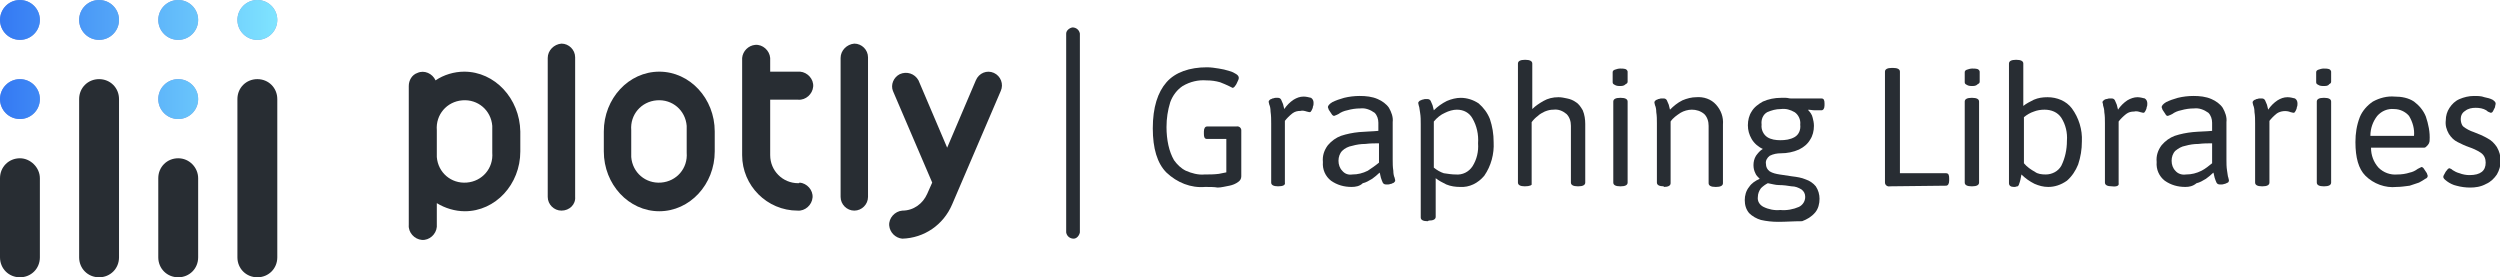
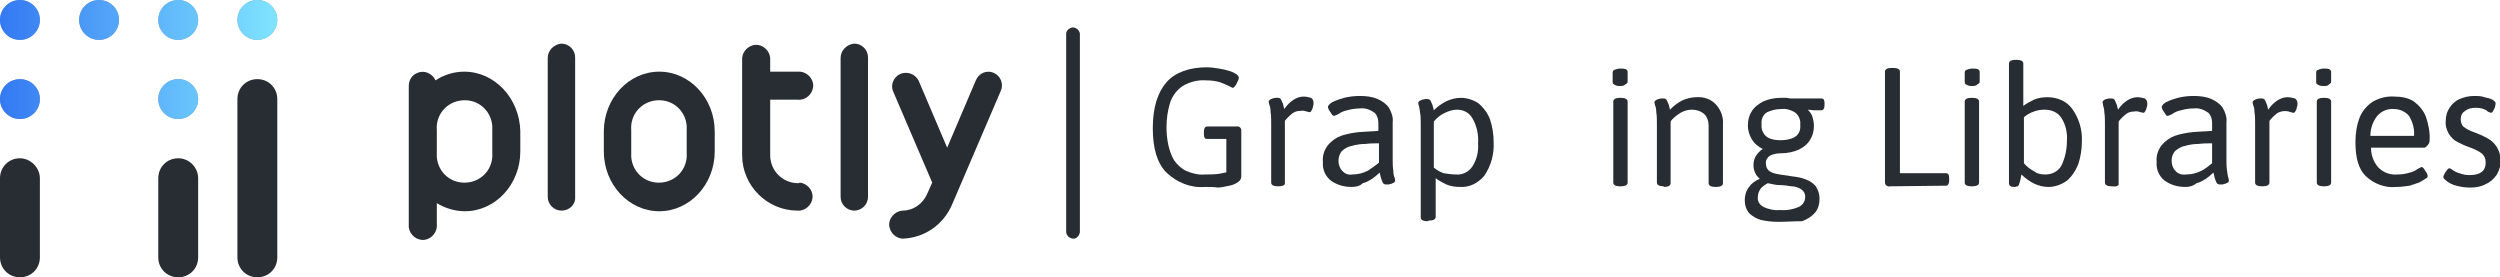
<svg xmlns="http://www.w3.org/2000/svg" version="1.1" id="Layer_1" x="0px" y="0px" viewBox="0 0 401.2 44.5" style="enable-background:new 0 0 401.2 44.5;" xml:space="preserve">
  <style type="text/css">
	.st0{fill:#282D33;}
	.st1{fill:#8C99CD;}
	.st2{fill:url(#SVGID_1_);}
	.st3{fill:url(#SVGID_2_);}
	.st4{fill:url(#SVGID_3_);}
	.st5{fill:url(#SVGID_4_);}
	.st6{fill:url(#SVGID_5_);}
	.st7{fill:url(#SVGID_6_);}
</style>
  <g id="Layer_2_1_">
    <g id="Layer_1-2">
      <path class="st0" d="M193.4,30c-2.3,0.2-4.5-0.7-6.2-2.3c-1.5-1.5-2.2-3.9-2.2-7.1c0-3.4,0.8-5.8,2.2-7.4s3.7-2.4,6.5-2.4    c0.6,0,1.3,0.1,1.9,0.2c0.6,0.1,1.1,0.2,1.7,0.4c0.4,0.1,0.8,0.3,1.1,0.5c0.3,0.2,0.4,0.4,0.4,0.6c0,0.2-0.1,0.4-0.2,0.6    c-0.1,0.2-0.2,0.5-0.4,0.7c-0.1,0.2-0.3,0.3-0.4,0.3c-0.2-0.1-0.4-0.2-0.6-0.3c-0.4-0.2-0.9-0.4-1.4-0.6c-0.7-0.2-1.4-0.3-2.2-0.3    c-1.3-0.1-2.6,0.2-3.8,0.9c-0.9,0.6-1.6,1.5-2,2.6c-0.4,1.3-0.6,2.6-0.6,4c0,1,0.1,2,0.3,2.9c0.2,0.9,0.5,1.7,0.9,2.4    c0.5,0.7,1.1,1.3,1.9,1.7c0.9,0.4,2,0.7,3,0.6c0.8,0,1.5,0,2.3-0.1c0.5-0.1,1-0.2,1.5-0.3l-0.3,1v-6.3h-3.1    c-0.4,0-0.5-0.3-0.5-0.8v-0.4c0-0.5,0.2-0.8,0.5-0.8h4.7c0.4-0.1,0.8,0.2,0.8,0.6c0,0.1,0,0.1,0,0.2v7.2c0,0.4-0.2,0.7-0.5,0.9    c-0.4,0.3-0.9,0.5-1.4,0.6c-0.6,0.1-1.3,0.3-1.9,0.3C194.9,30,194.1,30,193.4,30z" />
      <path class="st0" d="M205.1,29.9c-0.7,0-1.1-0.2-1.1-0.6v-9.5c0-0.6,0-1.2-0.1-1.9c0-0.5-0.1-0.9-0.2-1.1c0-0.1-0.1-0.3-0.1-0.5    c0-0.1,0.1-0.2,0.2-0.3c0.1-0.1,0.3-0.1,0.4-0.2c0.2,0,0.3-0.1,0.5-0.1h0.4c0.2,0,0.4,0.1,0.5,0.3c0.1,0.2,0.2,0.5,0.3,0.7    l0.2,0.8c0.4-0.6,0.9-1.1,1.5-1.5c0.5-0.3,1-0.5,1.6-0.5c0.4,0,0.8,0.1,1.2,0.2c0.3,0.2,0.4,0.5,0.4,0.8c0,0.2,0,0.4-0.1,0.6    c0,0.2-0.1,0.4-0.2,0.6c-0.1,0.2-0.2,0.3-0.3,0.3c-0.2,0-0.4-0.1-0.5-0.1c-0.3-0.1-0.7-0.2-1-0.1c-0.5,0-0.9,0.1-1.3,0.4    c-0.5,0.4-0.9,0.8-1.2,1.2v9.9C206.3,29.7,205.9,29.9,205.1,29.9L205.1,29.9z" />
      <path class="st0" d="M216.9,30c-1.2,0-2.3-0.3-3.3-1c-0.9-0.7-1.4-1.8-1.3-3c-0.1-1,0.2-1.9,0.8-2.7c0.6-0.7,1.3-1.2,2.1-1.5    c0.9-0.3,1.9-0.5,2.9-0.6c1.1-0.1,2.1-0.1,3.1-0.2v-1.3c0-0.6-0.2-1.2-0.6-1.6c-0.7-0.5-1.5-0.8-2.3-0.7c-0.7,0-1.4,0.1-2.1,0.3    c-0.5,0.1-1,0.3-1.4,0.6c-0.2,0.1-0.4,0.2-0.7,0.3c-0.1,0-0.3-0.1-0.4-0.3c-0.1-0.2-0.3-0.4-0.4-0.6c-0.1-0.1-0.1-0.3-0.2-0.5    c0-0.2,0.2-0.5,0.7-0.8c0.6-0.3,1.2-0.5,1.9-0.7c0.8-0.2,1.7-0.3,2.5-0.3c1,0,2,0.1,2.9,0.5c0.7,0.3,1.4,0.8,1.8,1.4    c0.4,0.7,0.7,1.5,0.6,2.3v6c0,0.6,0,1.2,0.1,1.8c0,0.5,0.1,0.9,0.2,1.1c0,0.1,0.1,0.3,0.1,0.5c0,0.1-0.1,0.2-0.2,0.3    c-0.1,0.1-0.3,0.1-0.4,0.2c-0.2,0-0.3,0.1-0.5,0.1h-0.4c-0.2,0-0.4-0.1-0.5-0.3c-0.1-0.2-0.2-0.5-0.3-0.8    c-0.1-0.3-0.1-0.6-0.2-0.8c-0.4,0.4-0.8,0.7-1.2,1c-0.5,0.3-1,0.6-1.5,0.7C218.2,29.9,217.5,30,216.9,30z M217,28    c0.9,0,1.7-0.2,2.5-0.6c0.6-0.4,1.2-0.8,1.8-1.3V23c-0.7,0-1.4,0-2.2,0.1c-0.7,0-1.4,0.1-2.1,0.3c-0.6,0.1-1.2,0.4-1.6,0.8    c-0.4,0.4-0.6,1-0.6,1.6c0,0.6,0.2,1.2,0.6,1.6C215.8,27.9,216.4,28.1,217,28L217,28z" />
      <path class="st0" d="M229.1,35.5c-0.7,0-1.1-0.2-1.1-0.6v-15c0-0.6,0-1.2-0.1-1.8c-0.1-0.5-0.1-0.9-0.2-1.1c0-0.1-0.1-0.3-0.1-0.5    c0-0.1,0.1-0.2,0.2-0.3c0.1-0.1,0.3-0.1,0.4-0.2c0.2,0,0.3-0.1,0.5-0.1h0.4c0.2,0,0.4,0.1,0.5,0.3c0.1,0.2,0.2,0.5,0.3,0.7    c0.1,0.3,0.1,0.5,0.2,0.8c0.6-0.6,1.3-1.1,2.1-1.5c0.7-0.3,1.5-0.5,2.2-0.5c1,0,2,0.3,2.9,0.9c0.8,0.7,1.4,1.5,1.8,2.5    c0.4,1.2,0.6,2.4,0.6,3.7c0.1,1.9-0.4,3.8-1.5,5.4c-1,1.2-2.4,1.9-3.9,1.8c-0.7,0-1.5-0.1-2.2-0.4c-0.6-0.3-1.2-0.6-1.7-1v6.2    c0,0.4-0.4,0.6-1.1,0.6L229.1,35.5z M233.6,28c1.1,0.1,2.1-0.4,2.7-1.3c0.7-1.1,1-2.4,0.9-3.7c0.1-1.4-0.2-2.8-0.9-4    c-0.5-0.9-1.4-1.4-2.5-1.4c-0.6,0-1.3,0.2-1.9,0.5c-0.7,0.3-1.3,0.8-1.8,1.4v7.4c0.5,0.4,1,0.7,1.6,0.9    C232.4,27.9,233,28,233.6,28z" />
-       <path class="st0" d="M244.7,29.9c-0.7,0-1.1-0.2-1.1-0.6V10.2c0-0.4,0.4-0.6,1.1-0.6h0.1c0.7,0,1.1,0.2,1.1,0.6v7.3    c0.5-0.5,1.1-0.9,1.8-1.3c0.7-0.4,1.5-0.6,2.4-0.6c0.5,0,0.9,0.1,1.4,0.2c0.5,0.1,1,0.3,1.4,0.6c0.5,0.3,0.8,0.8,1.1,1.3    c0.3,0.7,0.4,1.5,0.4,2.2v9.4c0,0.4-0.4,0.6-1.1,0.6h-0.1c-0.7,0-1.1-0.2-1.1-0.6v-9.1c0-0.7-0.2-1.4-0.7-1.9    c-0.6-0.5-1.3-0.8-2.1-0.7c-0.5,0-0.9,0.1-1.4,0.3c-0.4,0.2-0.8,0.4-1.1,0.7c-0.4,0.3-0.7,0.6-1,1v9.9    C245.9,29.7,245.5,29.9,244.7,29.9L244.7,29.9z" />
      <path class="st0" d="M260,13.8c-0.3,0-0.6,0-0.9-0.2c-0.2-0.1-0.3-0.2-0.3-0.4v-1.6c0-0.2,0.1-0.3,0.3-0.4    c0.3-0.1,0.6-0.2,0.9-0.2c0.3,0,0.6,0,0.9,0.1c0.2,0.1,0.3,0.3,0.3,0.4v1.6c0,0.2-0.1,0.3-0.3,0.4C260.6,13.8,260.3,13.8,260,13.8    z M260,29.9c-0.7,0-1.1-0.2-1.1-0.6v-13c0-0.4,0.4-0.6,1.1-0.6h0.1c0.7,0,1.1,0.2,1.1,0.6v13c0,0.4-0.4,0.6-1.1,0.6H260z" />
      <path class="st0" d="M267,29.9c-0.7,0-1.1-0.2-1.1-0.6v-9.5c0-0.6,0-1.2-0.1-1.8c0-0.5-0.1-0.9-0.2-1.1c0-0.1-0.1-0.3-0.1-0.5    c0-0.1,0.1-0.2,0.2-0.3c0.1-0.1,0.3-0.1,0.4-0.2c0.2,0,0.3-0.1,0.5-0.1h0.4c0.2,0,0.4,0.1,0.5,0.3c0.1,0.2,0.2,0.5,0.3,0.7    c0.1,0.3,0.1,0.5,0.2,0.8c0.6-0.6,1.2-1.1,2-1.5c0.7-0.3,1.5-0.5,2.2-0.5c1.2-0.1,2.4,0.3,3.2,1.2c0.8,0.9,1.2,2,1.1,3.2v9.4    c0,0.4-0.4,0.6-1.1,0.6h-0.1c-0.7,0-1.1-0.2-1.1-0.6v-9.2c0-0.7-0.2-1.4-0.7-1.9c-0.6-0.5-1.3-0.7-2-0.7c-0.6,0-1.3,0.2-1.8,0.5    c-0.6,0.4-1.2,0.8-1.6,1.4v9.9c0,0.4-0.4,0.6-1.1,0.6L267,29.9z" />
      <path class="st0" d="M285.4,35.6c-1,0-1.9-0.1-2.8-0.3c-0.7-0.2-1.4-0.6-1.9-1.1c-0.5-0.6-0.7-1.3-0.7-2.1c0-0.7,0.2-1.5,0.7-2.1    c0.4-0.6,1-1,1.7-1.3l0,0c-0.3-0.3-0.6-0.6-0.7-0.9c-0.2-0.4-0.3-0.8-0.3-1.3c0-0.5,0.1-1,0.4-1.5c0.3-0.4,0.6-0.8,1.1-1.1    c-0.7-0.3-1.4-0.9-1.8-1.6c-0.4-0.7-0.6-1.4-0.6-2.2c0-0.8,0.2-1.6,0.6-2.2c0.4-0.7,1.1-1.2,1.8-1.6c0.9-0.4,1.9-0.6,2.9-0.6    c0.3,0,0.6,0,0.8,0c0.3,0,0.5,0.1,0.8,0.1h4.9c0.4,0,0.5,0.3,0.5,0.8v0.3c0,0.5-0.2,0.8-0.5,0.8c-0.2,0-0.5,0-1,0    s-0.8-0.1-1.1-0.1v0.1c0.3,0.3,0.6,0.7,0.7,1.2c0.1,0.4,0.2,0.8,0.2,1.3c0,0.8-0.2,1.6-0.6,2.2c-0.4,0.7-1,1.2-1.8,1.6    c-0.9,0.4-1.9,0.6-2.9,0.6c-0.6,0-1.2,0.1-1.8,0.4c-0.4,0.3-0.7,0.8-0.6,1.3c0,0.5,0.2,0.9,0.6,1.2c0.5,0.3,1,0.4,1.6,0.5l2,0.3    c0.8,0.1,1.5,0.2,2.2,0.5c0.6,0.2,1.2,0.6,1.6,1.1c0.4,0.6,0.6,1.3,0.6,2c0,0.8-0.2,1.6-0.7,2.2c-0.6,0.7-1.3,1.1-2.1,1.4    C287.8,35.5,286.6,35.6,285.4,35.6z M285.7,33.7c1,0.1,2.1-0.1,3-0.5c0.6-0.3,1-0.9,1-1.6c0-0.5-0.2-0.9-0.6-1.2    c-0.5-0.3-1-0.5-1.6-0.5c-0.6-0.1-1.3-0.2-2-0.2c-0.6,0-1.2-0.2-1.8-0.3c-0.4,0.2-0.8,0.5-1.1,0.8c-0.3,0.4-0.5,0.9-0.5,1.4    c-0.1,0.7,0.3,1.3,0.9,1.6C283.8,33.6,284.8,33.8,285.7,33.7z M285.7,22.5c0.8,0,1.6-0.1,2.3-0.5c0.7-0.4,1-1.2,0.9-2    c0.1-0.8-0.3-1.6-0.9-2c-0.7-0.4-1.4-0.6-2.2-0.5c-0.8,0-1.5,0.2-2.2,0.5c-0.7,0.4-1,1.2-0.9,2c-0.1,0.8,0.3,1.6,0.9,2    C284.2,22.4,285,22.5,285.7,22.5z" />
      <path class="st0" d="M303.3,29.9c-0.4,0.1-0.8-0.2-0.8-0.6c0-0.1,0-0.1,0-0.2V11.5c0-0.4,0.4-0.6,1.1-0.6h0.2    c0.7,0,1.1,0.2,1.1,0.6v16.3h7.4c0.4,0,0.5,0.3,0.5,0.8v0.4c0,0.5-0.2,0.8-0.5,0.8L303.3,29.9z" />
      <path class="st0" d="M316.5,13.8c-0.3,0-0.6,0-0.9-0.2c-0.2-0.1-0.3-0.2-0.3-0.4v-1.6c0-0.2,0.1-0.3,0.3-0.4    c0.3-0.1,0.6-0.2,0.9-0.2c0.3,0,0.6,0,0.9,0.1c0.2,0.1,0.3,0.3,0.3,0.4v1.6c0,0.2-0.1,0.3-0.3,0.4    C317.1,13.8,316.8,13.8,316.5,13.8z M316.4,29.9c-0.7,0-1.1-0.2-1.1-0.6v-13c0-0.4,0.4-0.6,1.1-0.6h0.1c0.7,0,1.1,0.2,1.1,0.6v13    c0,0.4-0.4,0.6-1.1,0.6H316.4z" />
      <path class="st0" d="M328.7,30c-0.8,0-1.5-0.2-2.2-0.5c-0.8-0.4-1.5-0.9-2.1-1.5c-0.1,0.6-0.2,1.1-0.4,1.6c0,0.1-0.1,0.2-0.2,0.3    c-0.2,0-0.3,0.1-0.5,0.1h-0.1c-0.5,0-0.8-0.2-0.8-0.6V10.2c0-0.4,0.4-0.6,1.1-0.6h0.1c0.7,0,1.1,0.2,1.1,0.6V17    c0.5-0.4,1.1-0.7,1.7-1c0.7-0.3,1.4-0.4,2.2-0.4c1.5,0,3,0.6,3.9,1.8c1.1,1.5,1.7,3.4,1.6,5.3c0,1.3-0.2,2.5-0.6,3.7    c-0.4,1-1,1.9-1.8,2.6C330.7,29.7,329.7,30,328.7,30z M328.3,28c1,0,2-0.5,2.5-1.4c0.6-1.2,0.9-2.6,0.9-4c0.1-1.3-0.2-2.6-0.9-3.7    c-0.6-0.9-1.6-1.3-2.7-1.3c-0.6,0-1.2,0.1-1.7,0.3c-0.6,0.2-1.1,0.5-1.6,0.9v7.4c0.5,0.6,1.1,1,1.8,1.4    C327,27.9,327.6,28,328.3,28L328.3,28z" />
      <path class="st0" d="M338.9,29.9c-0.7,0-1.1-0.2-1.1-0.6v-9.5c0-0.6,0-1.2-0.1-1.8c0-0.4-0.1-0.8-0.2-1.1c0-0.3-0.1-0.4-0.1-0.5    c0-0.1,0.1-0.2,0.2-0.3c0.1-0.1,0.3-0.2,0.4-0.2c0.2,0,0.3-0.1,0.5-0.1h0.4c0.2,0,0.4,0.1,0.5,0.3c0.1,0.2,0.2,0.5,0.3,0.7    l0.2,0.8c0.4-0.6,0.9-1.1,1.5-1.5c0.5-0.3,1.1-0.5,1.6-0.5c0.4,0,0.8,0.1,1.2,0.2c0.3,0.2,0.4,0.5,0.4,0.8c0,0.2,0,0.4-0.1,0.6    c0,0.2-0.1,0.4-0.2,0.6c-0.1,0.2-0.2,0.3-0.3,0.3c-0.2,0-0.4-0.1-0.5-0.1c-0.3-0.1-0.7-0.2-1-0.1c-0.5,0-0.9,0.1-1.3,0.4    c-0.5,0.4-0.9,0.8-1.2,1.2v9.9C340.1,29.8,339.7,30,338.9,29.9L338.9,29.9z" />
      <path class="st0" d="M350.7,30c-1.2,0-2.3-0.3-3.3-1c-0.9-0.7-1.4-1.8-1.3-3c-0.1-1,0.2-1.9,0.8-2.7c0.6-0.7,1.3-1.2,2.1-1.5    c0.9-0.3,1.9-0.5,2.9-0.6c1-0.1,2.1-0.1,3.1-0.2v-1.3c0-0.6-0.2-1.2-0.6-1.6c-0.7-0.5-1.5-0.8-2.3-0.7c-0.7,0-1.4,0.1-2.1,0.3    c-0.5,0.1-1,0.3-1.4,0.6c-0.2,0.1-0.4,0.2-0.7,0.3c-0.2,0-0.3-0.1-0.4-0.3c-0.1-0.2-0.3-0.4-0.4-0.6c-0.1-0.1-0.1-0.3-0.2-0.5    c0-0.2,0.2-0.5,0.7-0.8c0.6-0.3,1.2-0.5,1.9-0.7c0.8-0.2,1.7-0.3,2.5-0.3c1,0,2,0.1,2.9,0.5c0.7,0.3,1.4,0.8,1.8,1.4    c0.4,0.7,0.7,1.5,0.6,2.3v6c0,0.6,0,1.2,0.1,1.8c0.1,0.5,0.1,0.9,0.2,1.1c0,0.1,0.1,0.3,0.1,0.5c0,0.1-0.1,0.3-0.2,0.3    c-0.1,0.1-0.3,0.1-0.4,0.2c-0.2,0-0.3,0.1-0.5,0.1h-0.4c-0.2,0-0.4-0.1-0.5-0.3c-0.1-0.2-0.2-0.5-0.3-0.8    c-0.1-0.3-0.1-0.6-0.2-0.8c-0.4,0.4-0.8,0.7-1.2,1c-0.5,0.3-1,0.6-1.5,0.7C351.9,29.9,351.3,30,350.7,30z M350.8,28    c0.9,0,1.7-0.2,2.5-0.6c0.6-0.3,1.2-0.8,1.7-1.2V23c-0.7,0-1.4,0-2.2,0.1c-0.7,0-1.4,0.1-2.1,0.3c-0.6,0.1-1.1,0.4-1.6,0.8    c-0.4,0.4-0.6,1-0.6,1.6c0,0.6,0.2,1.2,0.6,1.6C349.5,27.9,350.2,28.1,350.8,28L350.8,28z" />
      <path class="st0" d="M363,29.9c-0.7,0-1.1-0.2-1.1-0.6v-9.5c0-0.6,0-1.2-0.1-1.8c0-0.5-0.1-0.9-0.2-1.1c0-0.1-0.1-0.3-0.1-0.5    c0-0.1,0.1-0.2,0.2-0.3c0.1-0.1,0.3-0.1,0.4-0.2c0.2,0,0.3-0.1,0.5-0.1h0.4c0.2,0,0.4,0.1,0.5,0.3c0.1,0.2,0.2,0.5,0.3,0.7    l0.2,0.8c0.4-0.6,0.9-1.1,1.5-1.5c0.5-0.3,1-0.5,1.6-0.5c0.4,0,0.8,0.1,1.2,0.2c0.3,0.2,0.4,0.5,0.4,0.8c0,0.2,0,0.4-0.1,0.6    c0,0.2-0.1,0.4-0.2,0.6c-0.1,0.2-0.2,0.3-0.3,0.3c-0.2,0-0.4-0.1-0.5-0.1c-0.7-0.3-1.6-0.2-2.2,0.2c-0.5,0.4-0.9,0.8-1.2,1.2v9.9    c0,0.4-0.4,0.6-1.1,0.6L363,29.9z" />
      <path class="st0" d="M372.9,13.8c-0.3,0-0.6,0-0.9-0.2c-0.2-0.1-0.3-0.2-0.3-0.4v-1.6c0-0.2,0.1-0.3,0.3-0.4    c0.3-0.1,0.6-0.2,0.9-0.2c0.3,0,0.6,0,0.9,0.1c0.2,0.1,0.3,0.3,0.3,0.4v1.6c0,0.2-0.1,0.3-0.3,0.4    C373.6,13.8,373.3,13.8,372.9,13.8z M372.9,29.9c-0.7,0-1.1-0.2-1.1-0.6v-13c0-0.4,0.4-0.6,1.1-0.6h0.1c0.7,0,1.1,0.2,1.1,0.6v13    c0,0.4-0.4,0.6-1.1,0.6H372.9z" />
      <path class="st0" d="M384.6,30c-1.8,0.2-3.7-0.5-5-1.8c-1.1-1.1-1.6-2.9-1.6-5.4c0-1.4,0.2-2.7,0.7-4c0.4-1,1.2-1.9,2.1-2.5    c1.1-0.6,2.3-0.9,3.5-0.8c1.1,0,2.2,0.2,3.1,0.8c0.8,0.6,1.5,1.4,1.9,2.4c0.4,1.2,0.7,2.5,0.6,3.9c0,0.2-0.1,0.3-0.1,0.4    c-0.1,0.2-0.2,0.3-0.4,0.5c-0.1,0.1-0.2,0.2-0.4,0.2h-8.5c0,1.2,0.4,2.3,1.2,3.2c0.8,0.8,1.9,1.2,3,1.1c0.7,0,1.4-0.1,2-0.3    c0.5-0.1,0.9-0.3,1.3-0.6c0.2-0.1,0.4-0.2,0.6-0.3c0.1,0,0.3,0.1,0.4,0.3c0.1,0.2,0.3,0.4,0.4,0.6c0.1,0.1,0.1,0.3,0.2,0.5    c0,0.2-0.1,0.4-0.4,0.5c-0.3,0.2-0.6,0.4-1,0.6c-0.5,0.2-1,0.3-1.5,0.5C385.9,29.9,385.3,30,384.6,30z M380.4,21.8h7    c0.1-1.1-0.2-2.2-0.8-3.2c-0.6-0.7-1.5-1.1-2.4-1.1c-1-0.1-2,0.3-2.7,1.1C380.8,19.5,380.4,20.6,380.4,21.8L380.4,21.8z" />
      <path class="st0" d="M396.4,30.1c-0.7,0-1.5-0.1-2.2-0.3c-0.5-0.1-1.1-0.4-1.5-0.7c-0.4-0.3-0.6-0.5-0.6-0.7    c0-0.2,0.1-0.3,0.2-0.5c0.1-0.2,0.2-0.4,0.4-0.6c0.1-0.2,0.3-0.3,0.4-0.3c0.2,0.1,0.3,0.1,0.5,0.3c0.3,0.2,0.7,0.4,1.1,0.5    c0.5,0.2,1.1,0.3,1.6,0.3c1.8,0,2.6-0.7,2.6-2c0-0.6-0.2-1.2-0.8-1.6c-0.6-0.4-1.3-0.7-1.9-0.9c-0.6-0.2-1.2-0.5-1.8-0.8    c-0.6-0.3-1-0.7-1.4-1.3c-0.4-0.7-0.6-1.4-0.5-2.2c0-0.7,0.2-1.4,0.6-2c0.4-0.6,0.9-1.1,1.6-1.4c0.7-0.3,1.5-0.5,2.3-0.5    c0.6,0,1.2,0,1.7,0.2c0.5,0.1,0.9,0.2,1.3,0.4c0.3,0.2,0.5,0.4,0.5,0.6c0,0.2-0.1,0.4-0.1,0.6c-0.1,0.2-0.2,0.4-0.3,0.6    c-0.1,0.2-0.2,0.3-0.4,0.3c-0.3-0.1-0.5-0.2-0.7-0.4c-0.5-0.3-1.1-0.4-1.7-0.4c-0.6,0-1.2,0.1-1.7,0.5c-0.5,0.3-0.7,0.8-0.7,1.3    c0,0.4,0.1,0.9,0.4,1.2c0.5,0.4,1.1,0.7,1.7,0.9c0.8,0.3,1.5,0.6,2.2,1c0.6,0.3,1.1,0.8,1.5,1.4c0.4,0.7,0.6,1.4,0.6,2.2    c0,0.8-0.2,1.5-0.6,2.2c-0.4,0.6-1,1.2-1.7,1.5C398.1,30,397.2,30.1,396.4,30.1z" />
      <path class="st0" d="M90.1,33.8L90.1,33.8c-1.2,0-2.2-1-2.2-2.2c0,0,0,0,0,0V9.3c0-1.2,1-2.2,2.2-2.3c0,0,0,0,0,0l0,0    c1.2,0,2.2,1,2.2,2.2c0,0,0,0,0,0v22.4C92.4,32.8,91.4,33.8,90.1,33.8C90.1,33.8,90.1,33.8,90.1,33.8z" />
      <path class="st0" d="M137.1,33.8L137.1,33.8c-1.2,0-2.2-1-2.2-2.2c0,0,0,0,0,0V9.3c0-1.2,1-2.2,2.2-2.3c0,0,0,0,0,0l0,0    c1.2,0,2.2,1,2.2,2.2v22.4C139.3,32.8,138.3,33.8,137.1,33.8z" />
      <path class="st0" d="M74.5,11.5c-1.6,0-3.3,0.5-4.6,1.4c-0.5-1.1-1.8-1.7-2.9-1.2c-0.9,0.3-1.4,1.2-1.4,2.1v22.3    c-0.1,1.2,0.9,2.3,2.1,2.4s2.3-0.9,2.4-2.1c0-0.1,0-0.2,0-0.3v-3.5c1.3,0.8,2.9,1.3,4.5,1.3c4.9,0,8.9-4.3,8.9-9.6v-3.2    C83.4,15.8,79.4,11.5,74.5,11.5z M79,24.5c0.2,2.5-1.6,4.6-4.1,4.8c-2.5,0.2-4.6-1.6-4.8-4.1c0-0.2,0-0.5,0-0.7v-3.6    c-0.2-2.5,1.6-4.6,4.1-4.8c2.5-0.2,4.6,1.6,4.8,4.1c0,0.2,0,0.5,0,0.7V24.5z" />
      <path class="st0" d="M105.8,11.5L105.8,11.5c-4.9,0-8.9,4.3-8.9,9.6v3.2c0,5.3,4,9.6,8.9,9.6l0,0c4.9,0,8.9-4.3,8.9-9.6v-3.2    C114.7,15.8,110.7,11.5,105.8,11.5z M110.2,24.5c0.2,2.5-1.6,4.6-4.1,4.8c-2.5,0.2-4.6-1.6-4.8-4.1c0-0.2,0-0.5,0-0.7v-3.6    c-0.2-2.5,1.6-4.6,4.1-4.8c2.5-0.2,4.6,1.6,4.8,4.1c0,0.2,0,0.5,0,0.7V24.5z" />
      <path class="st0" d="M128.1,29.4c-2.5,0-4.5-2-4.5-4.5V16h4.5c1.2,0.1,2.3-0.9,2.4-2.1c0.1-1.2-0.9-2.3-2.1-2.4    c-0.1,0-0.2,0-0.3,0h-4.5V9.3c-0.1-1.2-1.2-2.2-2.4-2.1c-1.1,0.1-2,1-2.1,2.1v15.6c0,4.9,4,8.9,8.9,8.9c1.2,0.1,2.3-0.9,2.4-2.1    c0.1-1.2-0.9-2.3-2.1-2.4C128.3,29.4,128.2,29.4,128.1,29.4z" />
      <path class="st0" d="M159.5,11.7c-1.1-0.5-2.4,0-2.9,1.2c0,0,0,0,0,0l-4.6,10.8l-4.6-10.8c-0.6-1.1-1.9-1.5-3-1    c-1,0.5-1.5,1.7-1.1,2.7l6.3,14.7l-0.8,1.8c-0.7,1.6-2.2,2.7-4,2.7c-1.2,0.1-2.2,1.2-2.1,2.4c0.1,1.1,1,2,2.1,2.1l0,0    c3.5-0.1,6.6-2.2,8-5.5l7.8-18.2C161.1,13.5,160.6,12.2,159.5,11.7z" />
      <circle class="st1" cx="28.6" cy="15.9" r="3.2" />
      <circle class="st1" cx="41.3" cy="3.2" r="3.2" />
      <circle class="st1" cx="28.6" cy="3.2" r="3.2" />
      <circle class="st1" cx="15.9" cy="3.2" r="3.2" />
      <circle class="st1" cx="3.2" cy="3.2" r="3.2" />
      <circle class="st1" cx="3.2" cy="15.9" r="3.2" />
      <linearGradient id="SVGID_1_" gradientUnits="userSpaceOnUse" x1="38" y1="-148.9" x2="82.52" y2="-148.9" gradientTransform="matrix(1 0 0 -1 -38 -133)">
        <stop offset="0" style="stop-color:#3479F3" />
        <stop offset="1" style="stop-color:#7FE4FF" />
      </linearGradient>
      <circle class="st2" cx="28.6" cy="15.9" r="3.2" />
      <linearGradient id="SVGID_2_" gradientUnits="userSpaceOnUse" x1="38" y1="-136.18" x2="82.52" y2="-136.18" gradientTransform="matrix(1 0 0 -1 -38 -133)">
        <stop offset="0" style="stop-color:#3479F3" />
        <stop offset="1" style="stop-color:#7FE4FF" />
      </linearGradient>
      <circle class="st3" cx="41.3" cy="3.2" r="3.2" />
      <linearGradient id="SVGID_3_" gradientUnits="userSpaceOnUse" x1="38" y1="-136.18" x2="82.52" y2="-136.18" gradientTransform="matrix(1 0 0 -1 -38 -133)">
        <stop offset="0" style="stop-color:#3479F3" />
        <stop offset="1" style="stop-color:#7FE4FF" />
      </linearGradient>
      <circle class="st4" cx="28.6" cy="3.2" r="3.2" />
      <linearGradient id="SVGID_4_" gradientUnits="userSpaceOnUse" x1="38" y1="-136.18" x2="82.52" y2="-136.18" gradientTransform="matrix(1 0 0 -1 -38 -133)">
        <stop offset="0" style="stop-color:#3479F3" />
        <stop offset="1" style="stop-color:#7FE4FF" />
      </linearGradient>
      <circle class="st5" cx="15.9" cy="3.2" r="3.2" />
      <linearGradient id="SVGID_5_" gradientUnits="userSpaceOnUse" x1="38" y1="-136.18" x2="82.52" y2="-136.18" gradientTransform="matrix(1 0 0 -1 -38 -133)">
        <stop offset="0" style="stop-color:#3479F3" />
        <stop offset="1" style="stop-color:#7FE4FF" />
      </linearGradient>
      <circle class="st6" cx="3.2" cy="3.2" r="3.2" />
      <linearGradient id="SVGID_6_" gradientUnits="userSpaceOnUse" x1="38" y1="-148.9" x2="82.52" y2="-148.9" gradientTransform="matrix(1 0 0 -1 -38 -133)">
        <stop offset="0" style="stop-color:#3479F3" />
        <stop offset="1" style="stop-color:#7FE4FF" />
      </linearGradient>
      <circle class="st7" cx="3.2" cy="15.9" r="3.2" />
      <path class="st0" d="M3.2,25.4c-1.8,0-3.2,1.4-3.2,3.2c0,0,0,0,0,0v12.7c0,1.8,1.4,3.2,3.2,3.2s3.2-1.4,3.2-3.2V28.6    C6.4,26.9,4.9,25.4,3.2,25.4L3.2,25.4z" />
      <path class="st0" d="M28.6,25.4c-1.8,0-3.2,1.4-3.2,3.2l0,0v12.7c0,1.8,1.4,3.2,3.2,3.2s3.2-1.4,3.2-3.2V28.6    C31.8,26.9,30.4,25.4,28.6,25.4L28.6,25.4z" />
-       <path class="st0" d="M15.9,12.7c-1.8,0-3.2,1.4-3.2,3.2l0,0v25.4c0,1.8,1.4,3.2,3.2,3.2s3.2-1.4,3.2-3.2V15.9    C19.1,14.1,17.7,12.7,15.9,12.7z" />
      <path class="st0" d="M41.3,12.7c-1.8,0-3.2,1.4-3.2,3.2l0,0v25.4c0,1.8,1.4,3.2,3.2,3.2s3.2-1.4,3.2-3.2V15.9    C44.5,14.1,43.1,12.7,41.3,12.7z" />
      <path class="st0" d="M171.1,5.4v31.9c0.1,0.6,0.6,1,1.2,1c0.5,0,0.9-0.5,1-1V5.4c-0.1-0.6-0.6-1-1.2-1    C171.6,4.5,171.1,4.9,171.1,5.4z" />
    </g>
  </g>
</svg>